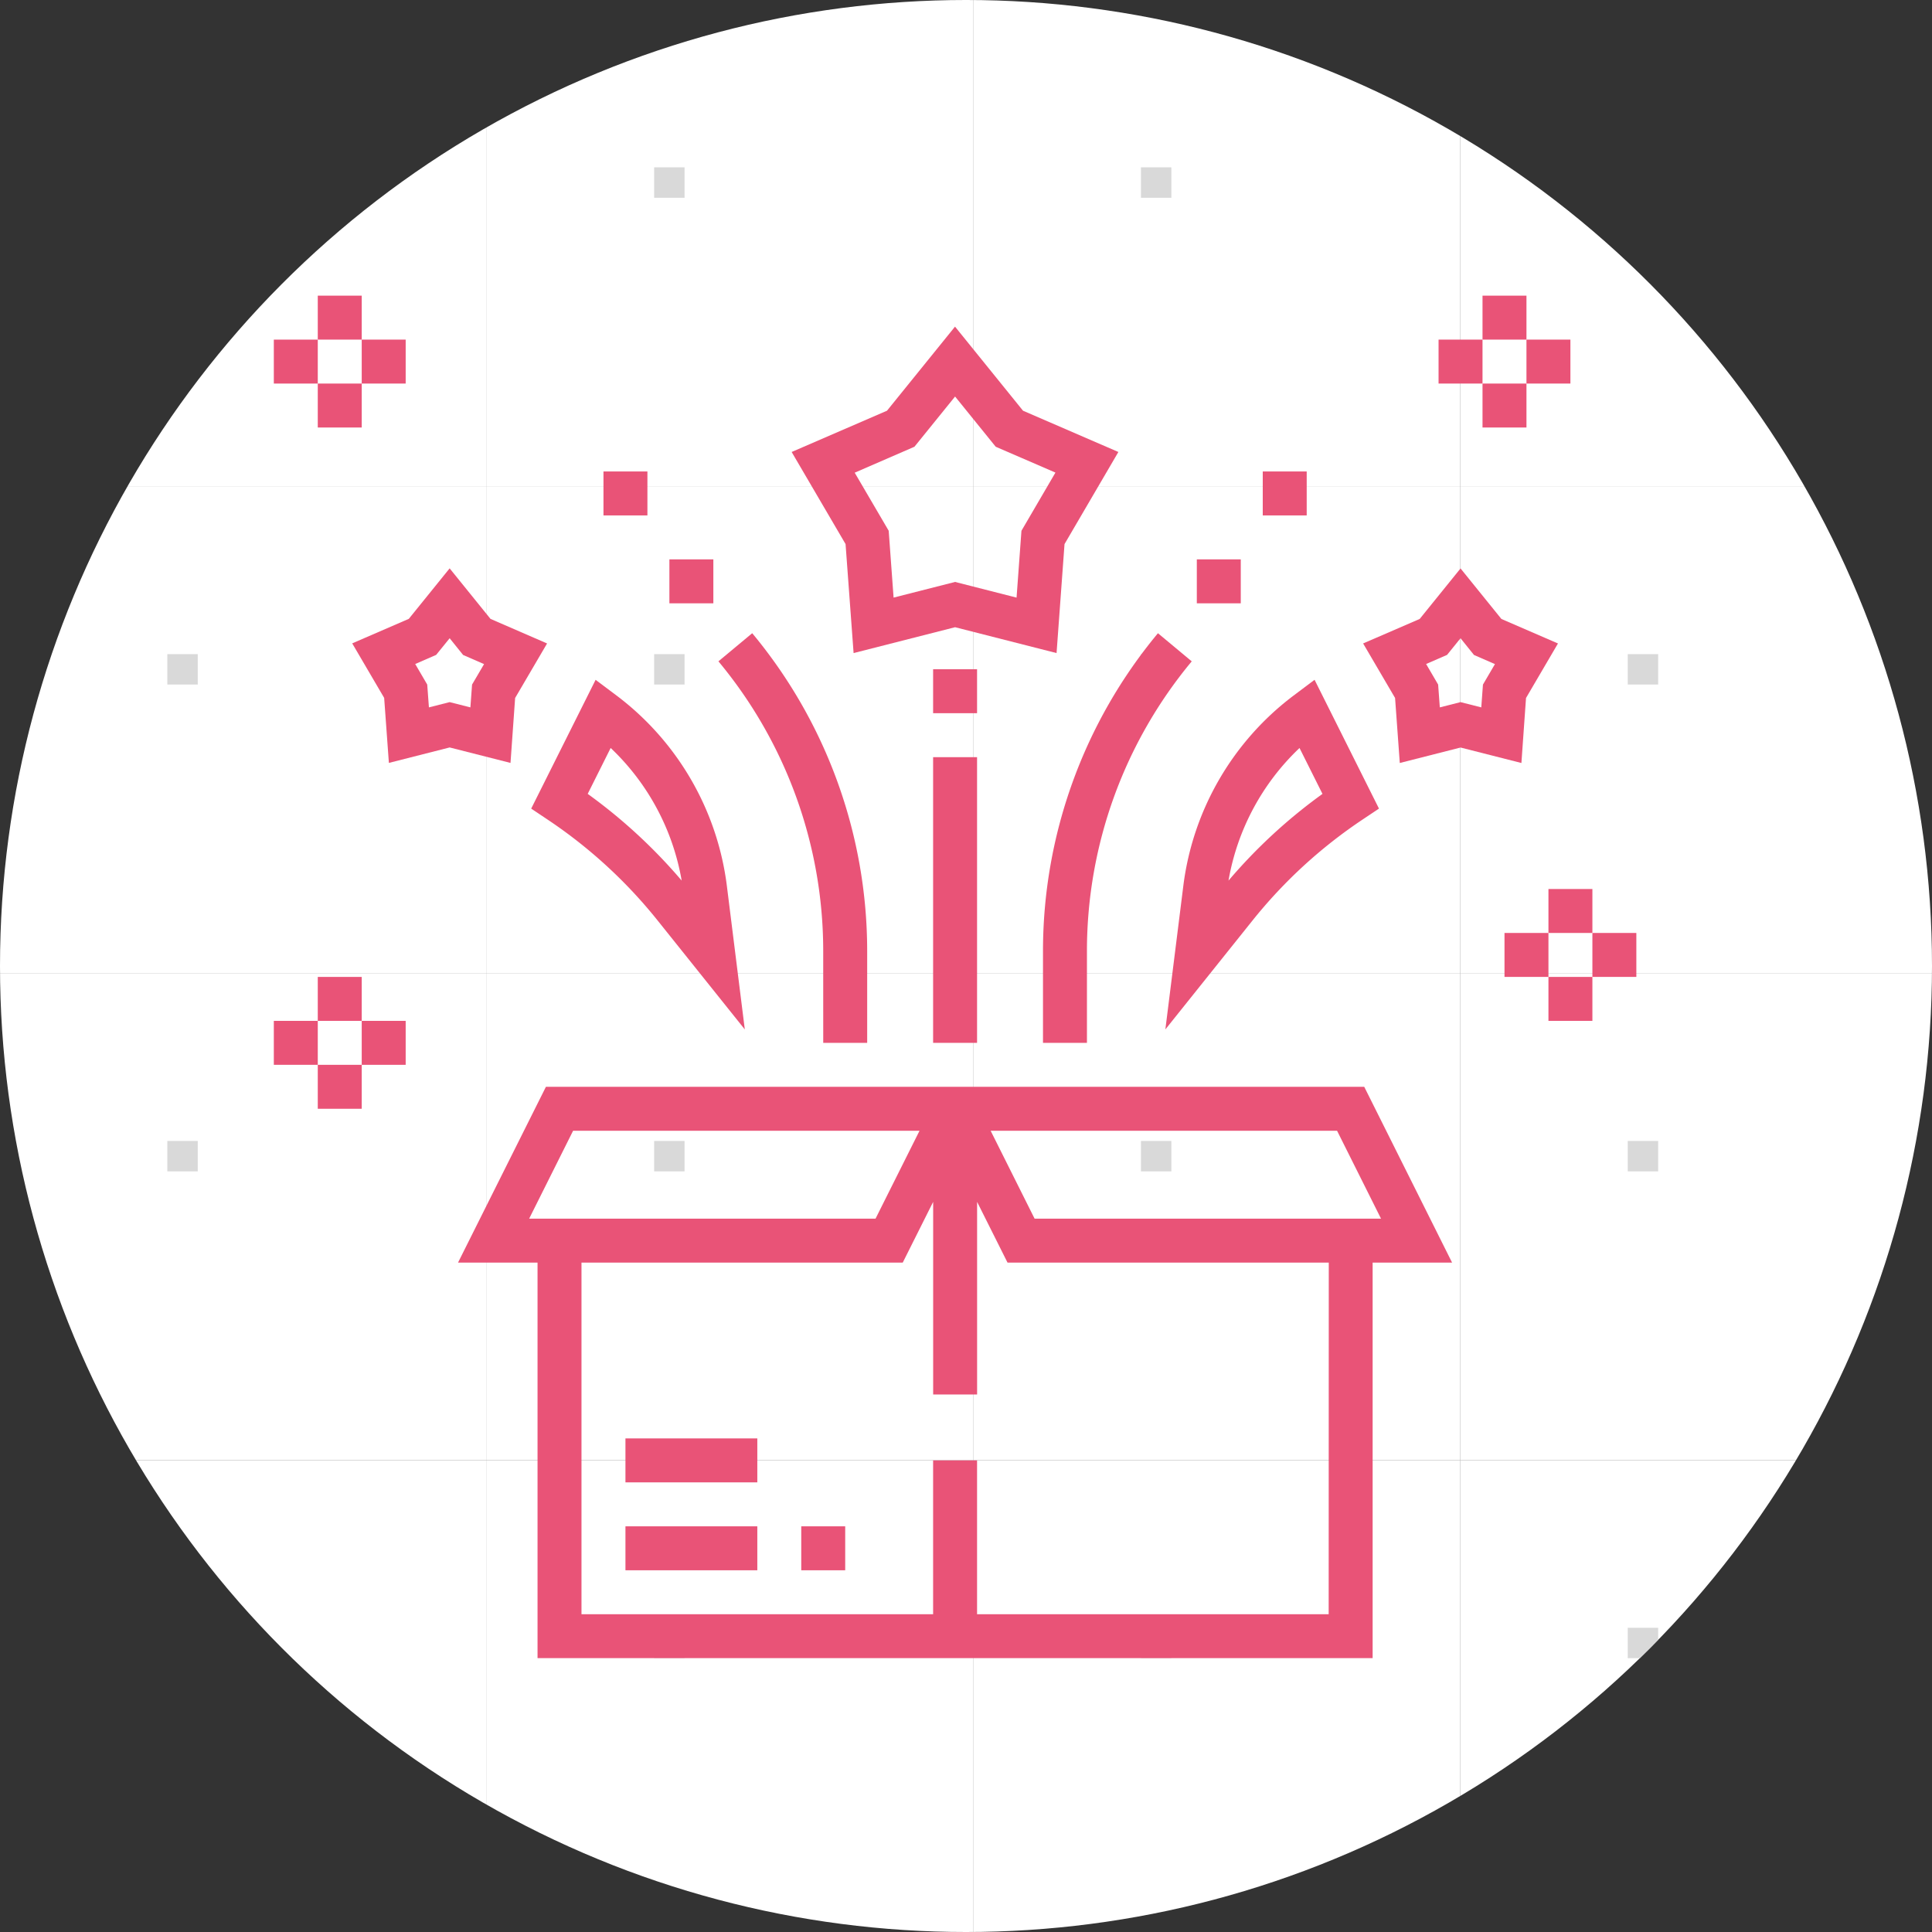
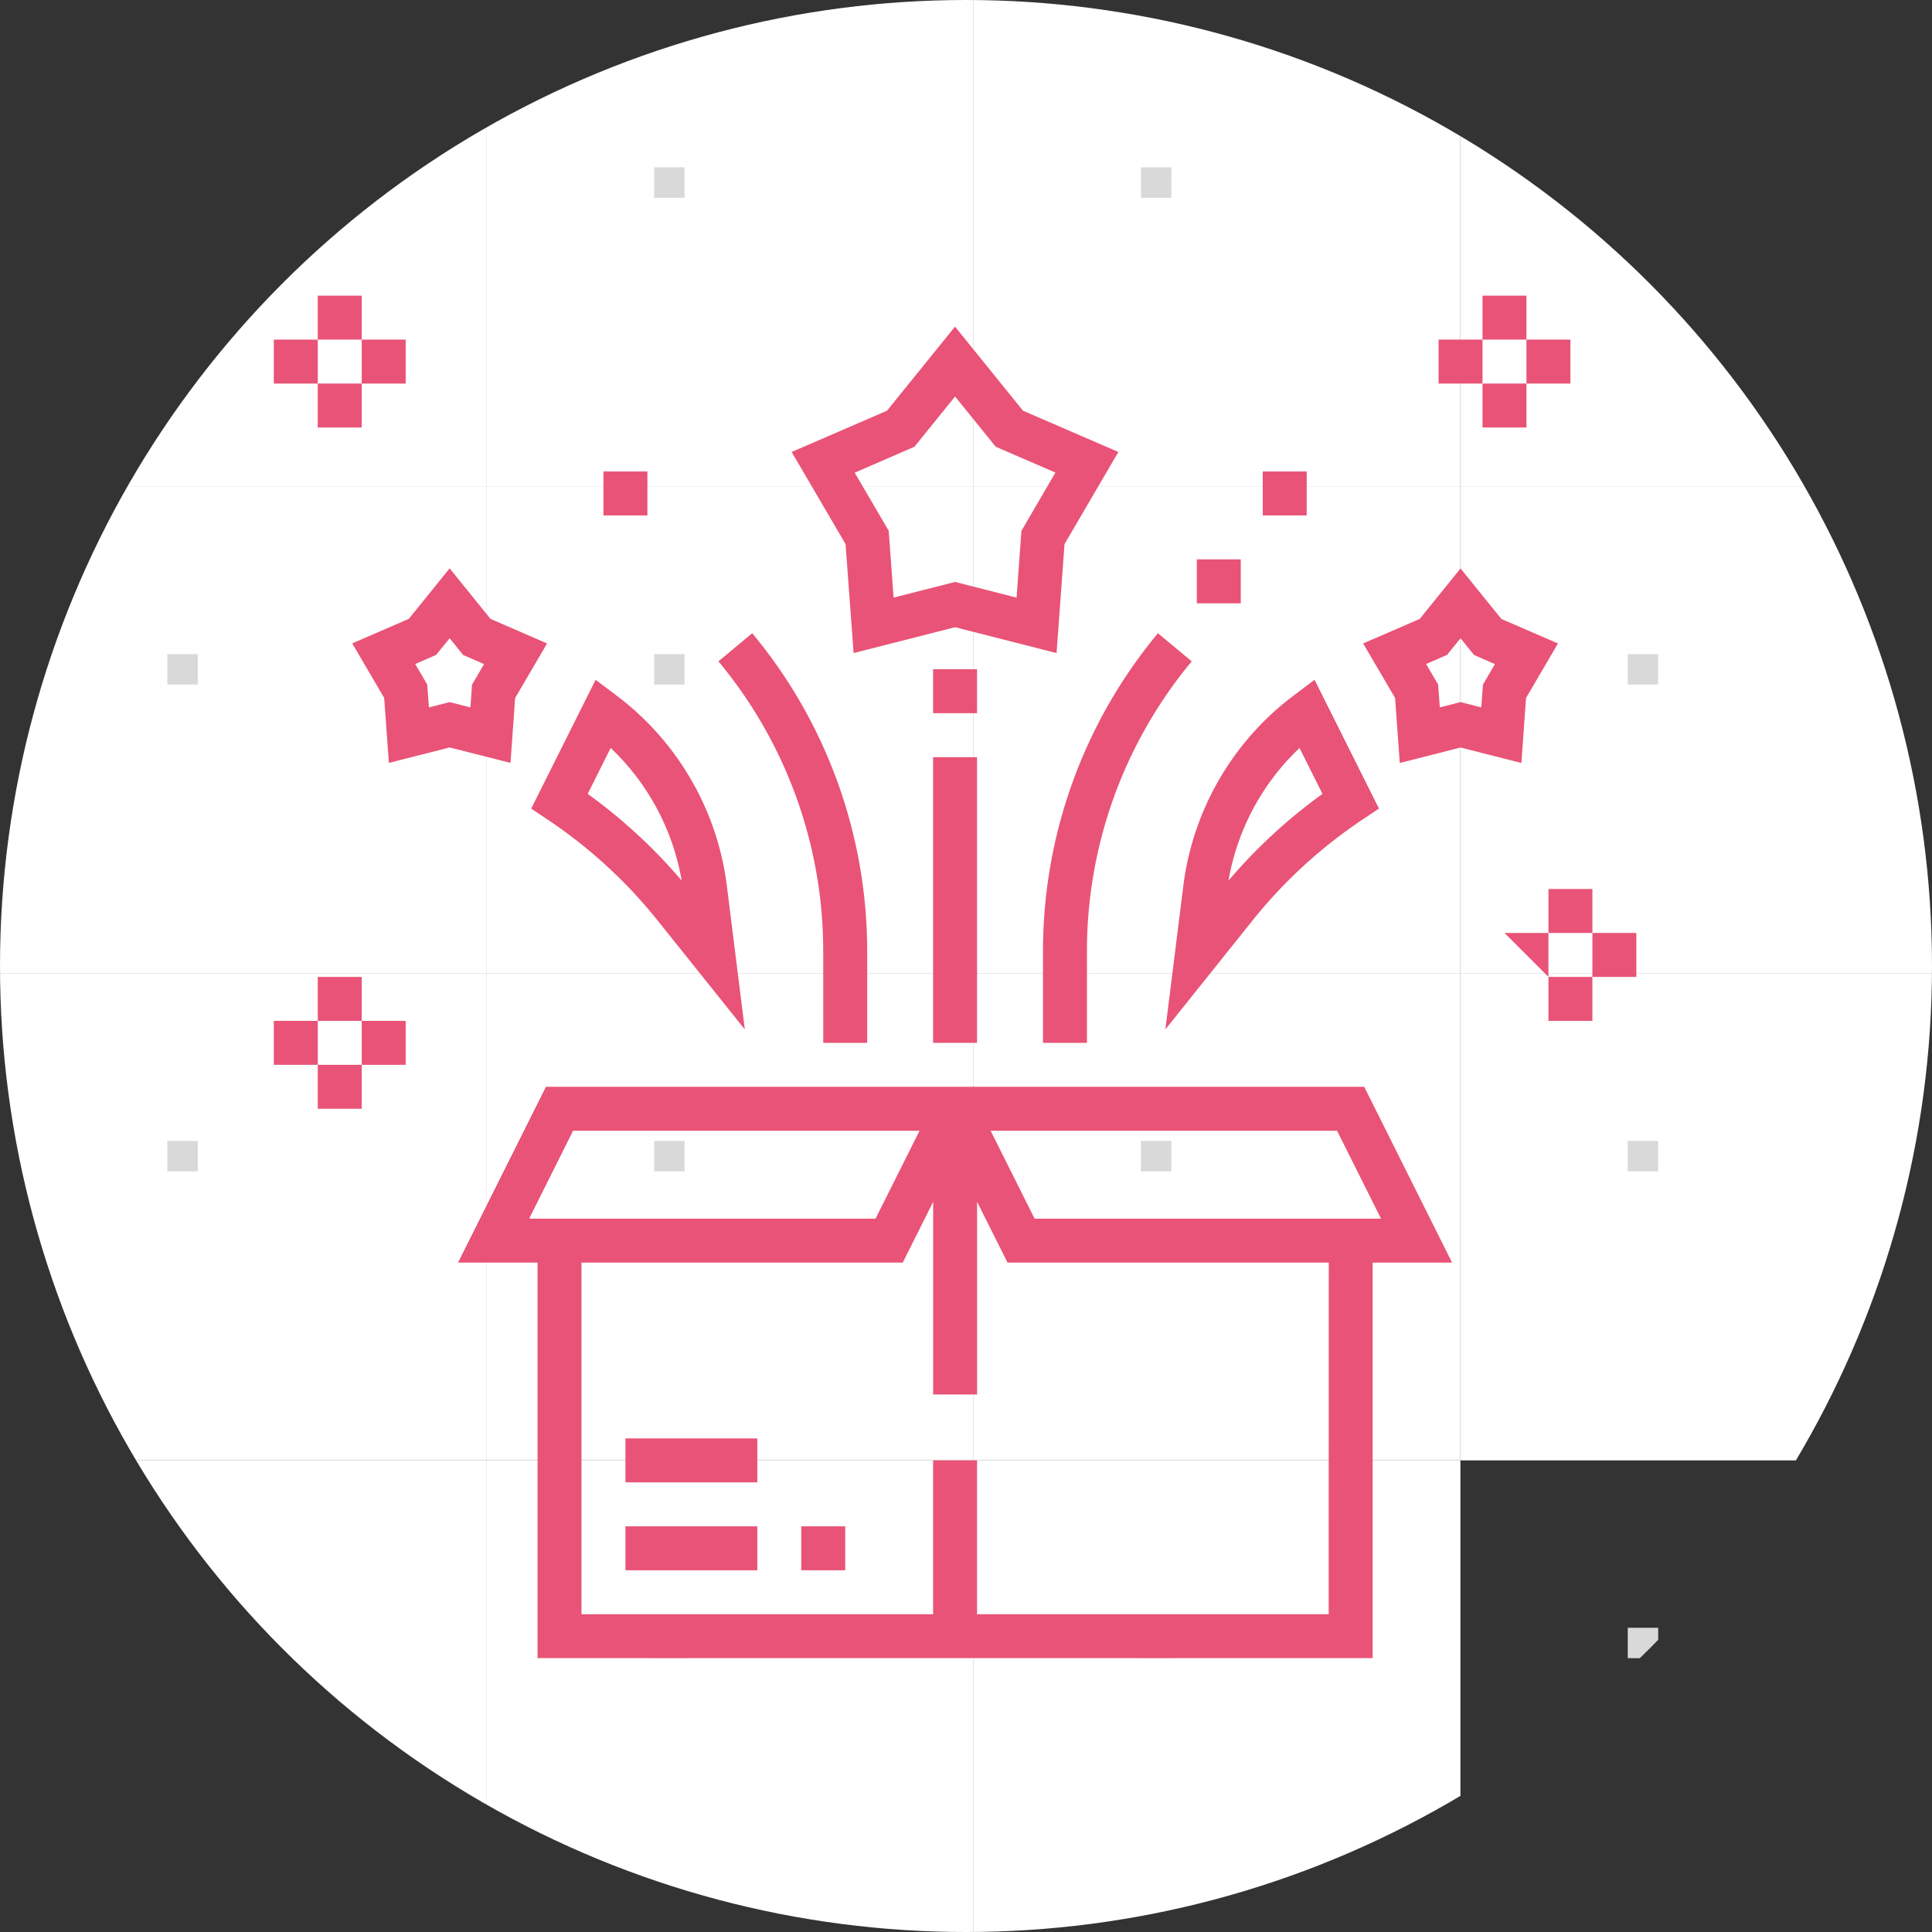
<svg xmlns="http://www.w3.org/2000/svg" width="127" height="127">
  <rect width="100%" height="100%" fill="#333333" stroke="none" />
  <defs>
    <clipPath id="a">
      <circle data-name="楕円形 3" cx="63.5" cy="63.5" r="63.5" transform="translate(-1353 -16982)" fill="#fff" stroke="#707070" />
    </clipPath>
    <clipPath id="b">
      <path fill="none" d="M0 0h127v127H0z" />
    </clipPath>
    <clipPath id="c">
      <path data-name="長方形 3231" transform="translate(671 3074)" fill="#fff" stroke="#707070" d="M0 0h90v90H0z" />
    </clipPath>
  </defs>
  <g data-name="グループ 905">
    <g data-name="マスクグループ 3" transform="translate(1353 16982)" clip-path="url(#a)">
      <g data-name="リピートグリッド 4" transform="translate(-1353 -16982)" clip-path="url(#b)">
        <g data-name="グループ 621">
          <path data-name="長方形 3213" fill="#fff" d="M0 0h32v32H0z" />
          <path data-name="長方形 3214" fill="#d9d9d9" d="M11 11h2v2h-2z" />
        </g>
        <g data-name="グループ 621">
          <path data-name="長方形 3213" fill="#fff" d="M32 0h32v32H32z" />
          <path data-name="長方形 3214" fill="#d9d9d9" d="M43 11h2v2h-2z" />
        </g>
        <g data-name="グループ 621">
          <path data-name="長方形 3213" fill="#fff" d="M64 0h32v32H64z" />
          <path data-name="長方形 3214" fill="#d9d9d9" d="M75 11h2v2h-2z" />
        </g>
        <g data-name="グループ 621">
          <path data-name="長方形 3213" fill="#fff" d="M96 0h32v32H96z" />
          <path data-name="長方形 3214" fill="#d9d9d9" d="M107 11h2v2h-2z" />
        </g>
        <g data-name="グループ 621">
          <path data-name="長方形 3213" fill="#fff" d="M0 32h32v32H0z" />
          <path data-name="長方形 3214" fill="#d9d9d9" d="M11 43h2v2h-2z" />
        </g>
        <g data-name="グループ 621">
          <path data-name="長方形 3213" fill="#fff" d="M32 32h32v32H32z" />
          <path data-name="長方形 3214" fill="#d9d9d9" d="M43 43h2v2h-2z" />
        </g>
        <g data-name="グループ 621">
          <path data-name="長方形 3213" fill="#fff" d="M64 32h32v32H64z" />
          <path data-name="長方形 3214" fill="#d9d9d9" d="M75 43h2v2h-2z" />
        </g>
        <g data-name="グループ 621">
          <path data-name="長方形 3213" fill="#fff" d="M96 32h32v32H96z" />
          <path data-name="長方形 3214" fill="#d9d9d9" d="M107 43h2v2h-2z" />
        </g>
        <g data-name="グループ 621">
          <path data-name="長方形 3213" fill="#fff" d="M0 64h32v32H0z" />
          <path data-name="長方形 3214" fill="#d9d9d9" d="M11 75h2v2h-2z" />
        </g>
        <g data-name="グループ 621">
          <path data-name="長方形 3213" fill="#fff" d="M32 64h32v32H32z" />
          <path data-name="長方形 3214" fill="#d9d9d9" d="M43 75h2v2h-2z" />
        </g>
        <g data-name="グループ 621">
          <path data-name="長方形 3213" fill="#fff" d="M64 64h32v32H64z" />
          <path data-name="長方形 3214" fill="#d9d9d9" d="M75 75h2v2h-2z" />
        </g>
        <g data-name="グループ 621">
          <path data-name="長方形 3213" fill="#fff" d="M96 64h32v32H96z" />
          <path data-name="長方形 3214" fill="#d9d9d9" d="M107 75h2v2h-2z" />
        </g>
        <g data-name="グループ 621">
          <path data-name="長方形 3213" fill="#fff" d="M0 96h32v32H0z" />
          <path data-name="長方形 3214" fill="#d9d9d9" d="M11 107h2v2h-2z" />
        </g>
        <g data-name="グループ 621">
          <path data-name="長方形 3213" fill="#fff" d="M32 96h32v32H32z" />
          <path data-name="長方形 3214" fill="#d9d9d9" d="M43 107h2v2h-2z" />
        </g>
        <g data-name="グループ 621">
          <path data-name="長方形 3213" fill="#fff" d="M64 96h32v32H64z" />
          <path data-name="長方形 3214" fill="#d9d9d9" d="M75 107h2v2h-2z" />
        </g>
        <g data-name="グループ 621">
-           <path data-name="長方形 3213" fill="#fff" d="M96 96h32v32H96z" />
          <path data-name="長方形 3214" fill="#d9d9d9" d="M107 107h2v2h-2z" />
        </g>
      </g>
    </g>
    <g data-name="マスクグループ 22" clip-path="url(#c)" transform="translate(-653 -3055)">
      <g data-name="グループ 796" fill="#e95377">
        <path data-name="パス 1650" d="M742.678 3126.441h-53.792l-5.778 11.557h5.227v26h54.895v-26h5.223zm-1.786 2.889l2.889 5.778h-22.772l-2.889-5.778zm-50.22 0h22.773l-2.892 5.779h-22.77zm49.668 31.781h-23.113v-10.112h-2.889v10.112h-23.114v-23.113h21.117l2-3.993v12.661h2.889v-12.661l2 3.993h21.117z" />
        <path data-name="パス 1651" d="M694.114 3149.554h8.668v2.889h-8.668z" />
        <path data-name="パス 1652" d="M694.114 3155.333h8.668v2.889h-8.668z" />
        <path data-name="パス 1653" d="M705.67 3155.333h2.889v2.889h-2.889z" />
        <path data-name="パス 1654" d="M709.111 3097.93l6.671-1.7 6.671 1.7.523-7.164 3.54-6.055-6.268-2.713-4.47-5.527-4.471 5.527-6.268 2.713 3.544 6.054zm4-13.564l2.671-3.3 2.671 3.3 3.926 1.7-2.234 3.825-.321 4.393-4.042-1.03-4.042 1.029-.321-4.393-2.235-3.818z" />
        <path data-name="パス 1655" d="M686.862 3100.882l2.1-3.584-3.72-1.616-2.685-3.321-2.685 3.32-3.719 1.611 2.1 3.584.31 4.274 3.995-1.016 4 1.017zm-2.831-.882l-.11 1.5-1.364-.346-1.362.346-.111-1.5-.79-1.351 1.377-.6.887-1.094.885 1.1 1.377.6z" />
        <path data-name="パス 1656" d="M753.313 3100.882l2.1-3.584-3.719-1.611-2.685-3.321-2.685 3.32-3.719 1.611 2.1 3.584.31 4.274 3.995-1.016 4 1.017zm-2.831-.882l-.11 1.5-1.364-.346-1.362.346-.11-1.5-.79-1.351 1.377-.6.885-1.094.885 1.1 1.377.6z" />
        <path data-name="パス 1657" d="M688.978 3108.863a32.037 32.037 0 017.26 6.657l5.722 7.15-1.183-9.465a18.555 18.555 0 00-7.241-12.479l-1.384-1.038-4.234 8.466zm4.164-4.695a15.679 15.679 0 014.668 8.717 34.974 34.974 0 00-6.177-5.7z" />
        <path data-name="パス 1658" d="M730.789 3113.204l-1.184 9.465 5.722-7.151a32.073 32.073 0 017.26-6.657l1.06-.708-4.234-8.467-1.384 1.04a18.551 18.551 0 00-7.24 12.478zm9.144-6.017a34.876 34.876 0 00-6.177 5.7 15.687 15.687 0 014.668-8.717z" />
        <path data-name="パス 1659" d="M721.561 3123.552h2.889v-6.053a29.767 29.767 0 016.889-19.025l-2.221-1.849a32.671 32.671 0 00-7.557 20.874z" />
        <path data-name="パス 1660" d="M731.673 3091.77h2.889v2.889h-2.889z" />
        <path data-name="パス 1661" d="M736.007 3085.992h2.889v2.889h-2.889z" />
        <path data-name="パス 1662" d="M707.115 3123.552h2.889v-6.053a32.674 32.674 0 00-7.557-20.875l-2.221 1.849a29.773 29.773 0 016.888 19.025z" />
-         <path data-name="パス 1663" d="M697.003 3091.77h2.889v2.889h-2.889z" />
        <path data-name="パス 1664" d="M692.669 3085.992h2.889v2.889h-2.889z" />
        <path data-name="パス 1665" d="M714.338 3098.993h2.889v2.889h-2.889z" />
        <path data-name="パス 1666" d="M714.338 3104.772h2.889v18.78h-2.889z" />
        <path data-name="パス 1667" d="M754.787 3113.439h2.889v2.889h-2.889z" />
        <path data-name="パス 1668" d="M754.787 3119.218h2.889v2.889h-2.889z" />
        <path data-name="パス 1669" d="M757.676 3116.328h2.889v2.889h-2.889z" />
-         <path data-name="パス 1670" d="M751.898 3116.328h2.889v2.889h-2.889z" />
+         <path data-name="パス 1670" d="M751.898 3116.328h2.889v2.889z" />
        <path data-name="パス 1671" d="M750.453 3074.435h2.889v2.889h-2.889z" />
        <path data-name="パス 1672" d="M750.453 3080.213h2.889v2.889h-2.889z" />
        <path data-name="パス 1673" d="M753.342 3077.324h2.889v2.889h-2.889z" />
        <path data-name="パス 1674" d="M747.564 3077.324h2.889v2.889h-2.889z" />
        <path data-name="パス 1675" d="M673.889 3119.218h2.889v2.889h-2.889z" />
        <path data-name="パス 1676" d="M673.889 3124.996h2.889v2.889h-2.889z" />
        <path data-name="パス 1677" d="M676.778 3122.107h2.889v2.889h-2.889z" />
        <path data-name="パス 1678" d="M671 3122.107h2.889v2.889H671z" />
        <path data-name="パス 1679" d="M673.889 3074.435h2.889v2.889h-2.889z" />
        <path data-name="パス 1680" d="M673.889 3080.213h2.889v2.889h-2.889z" />
        <path data-name="パス 1681" d="M676.778 3077.324h2.889v2.889h-2.889z" />
        <path data-name="パス 1682" d="M671 3077.324h2.889v2.889H671z" />
      </g>
    </g>
  </g>
</svg>